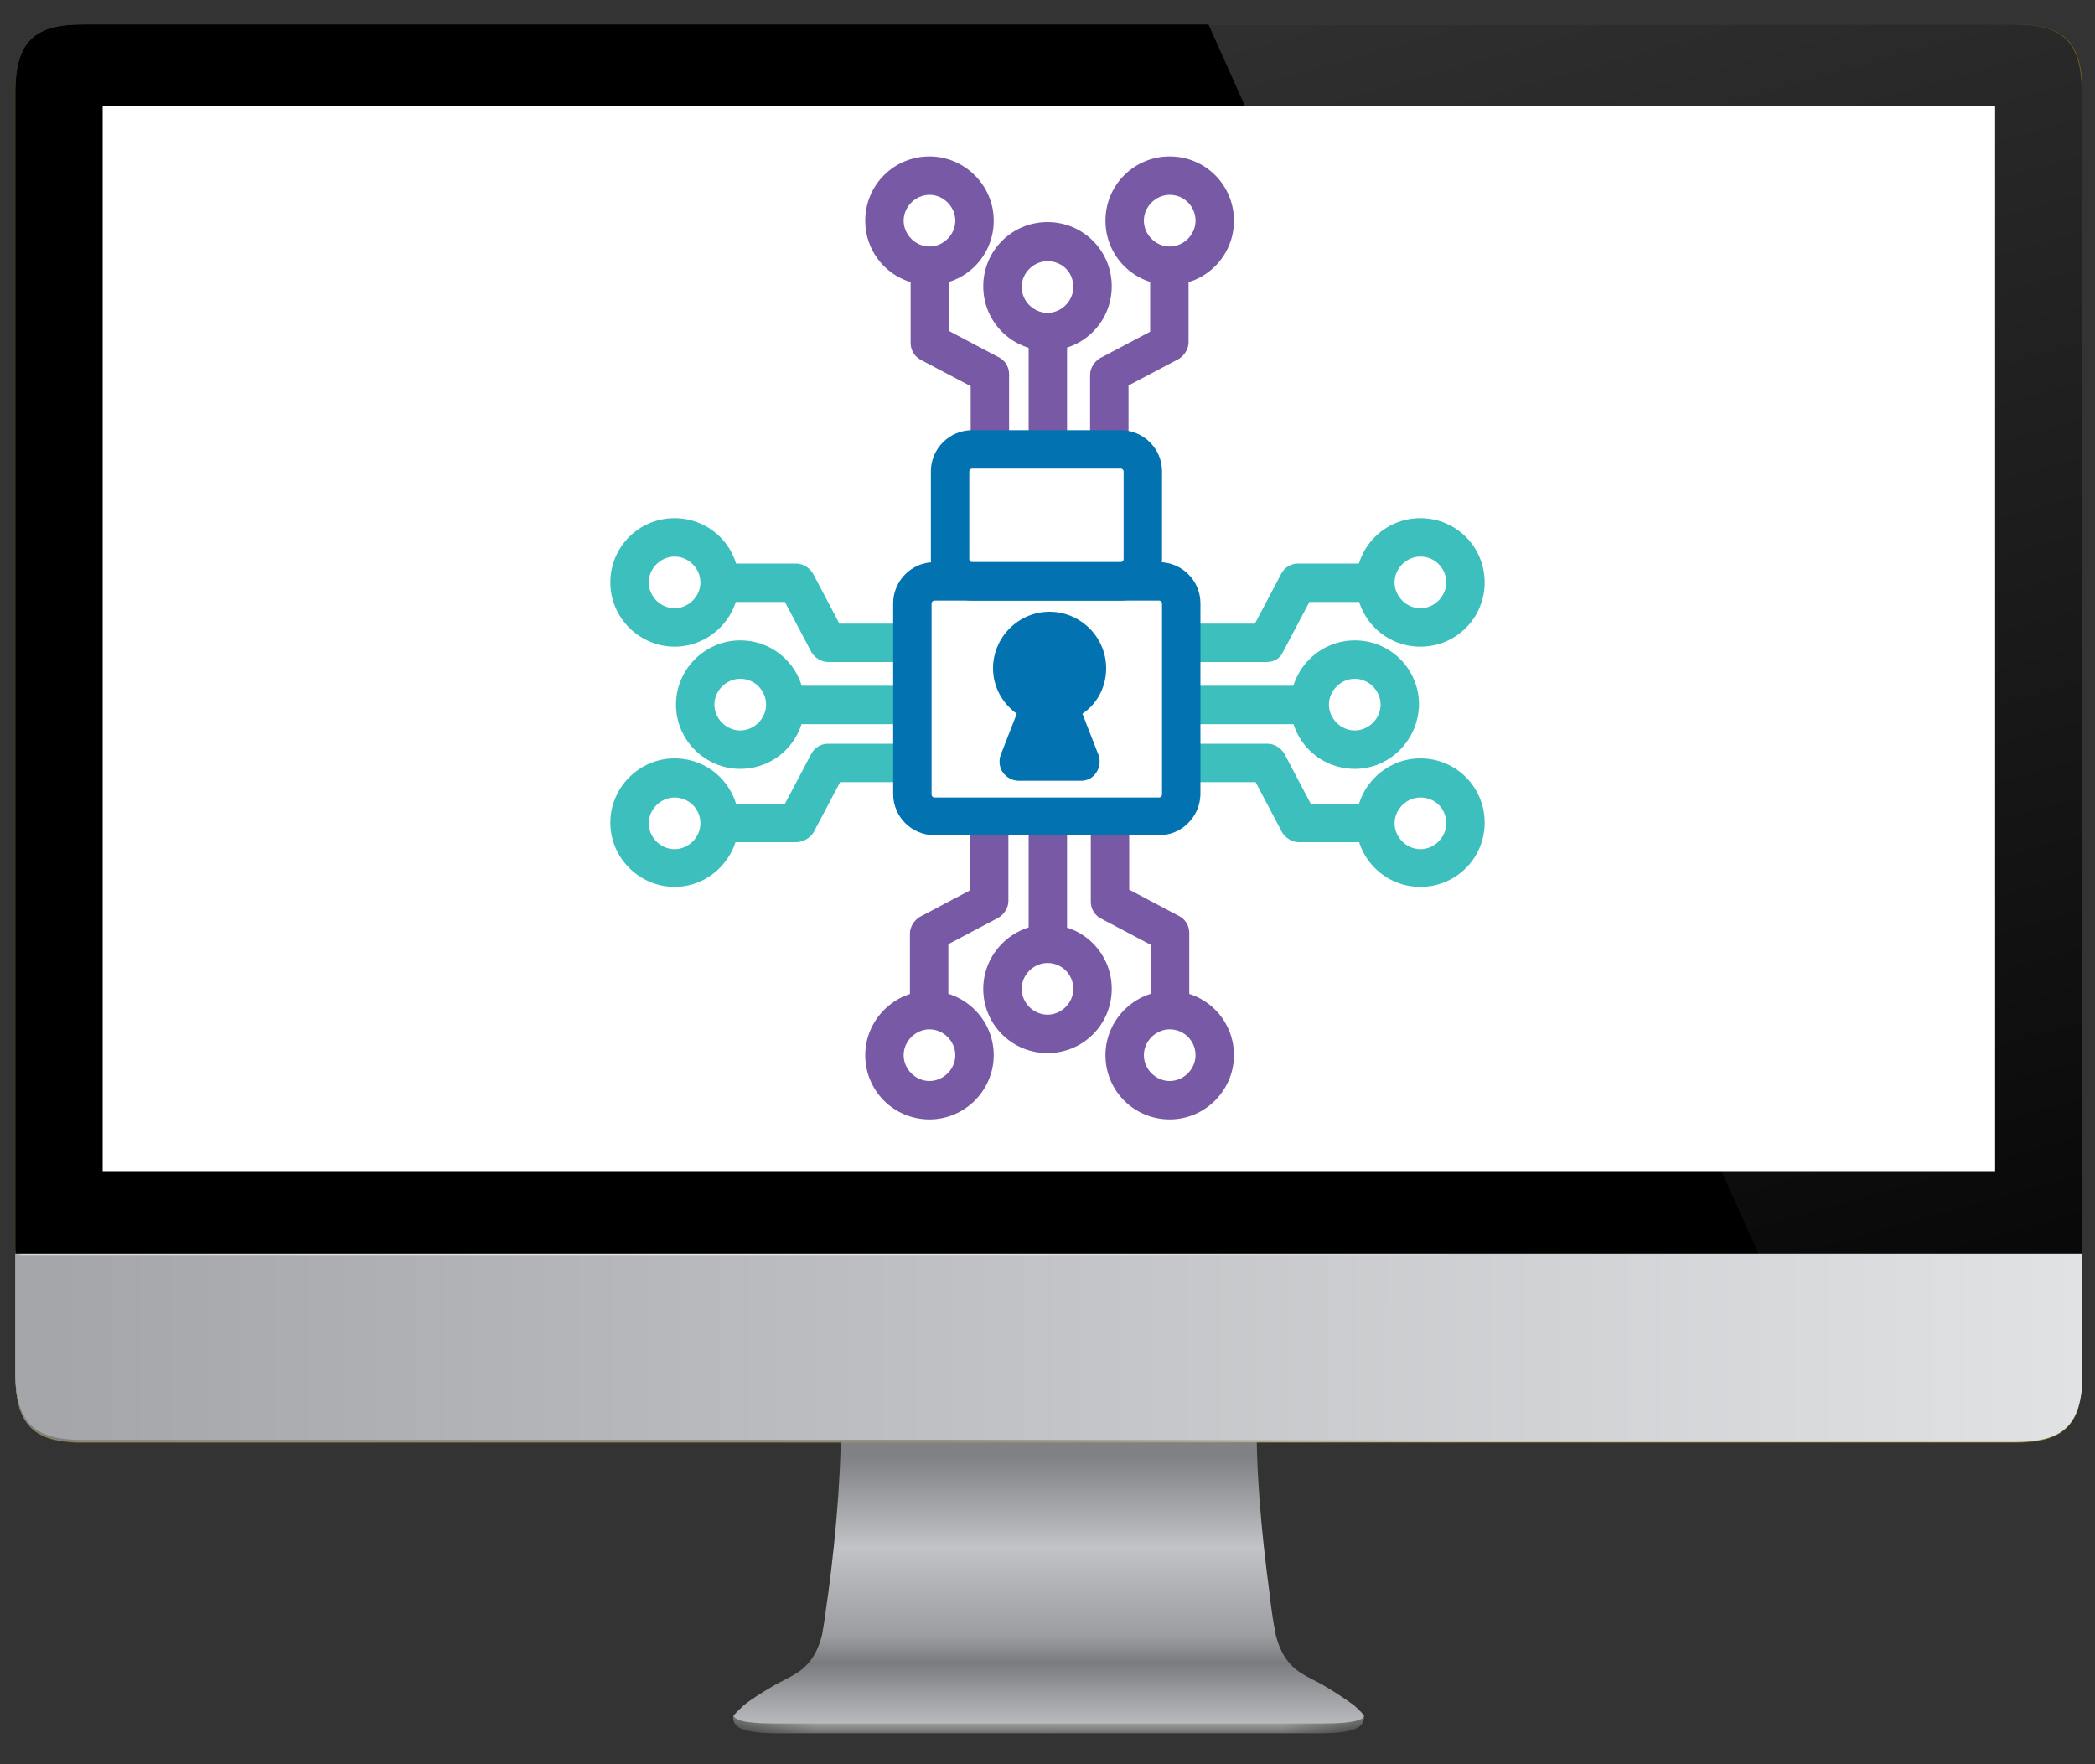
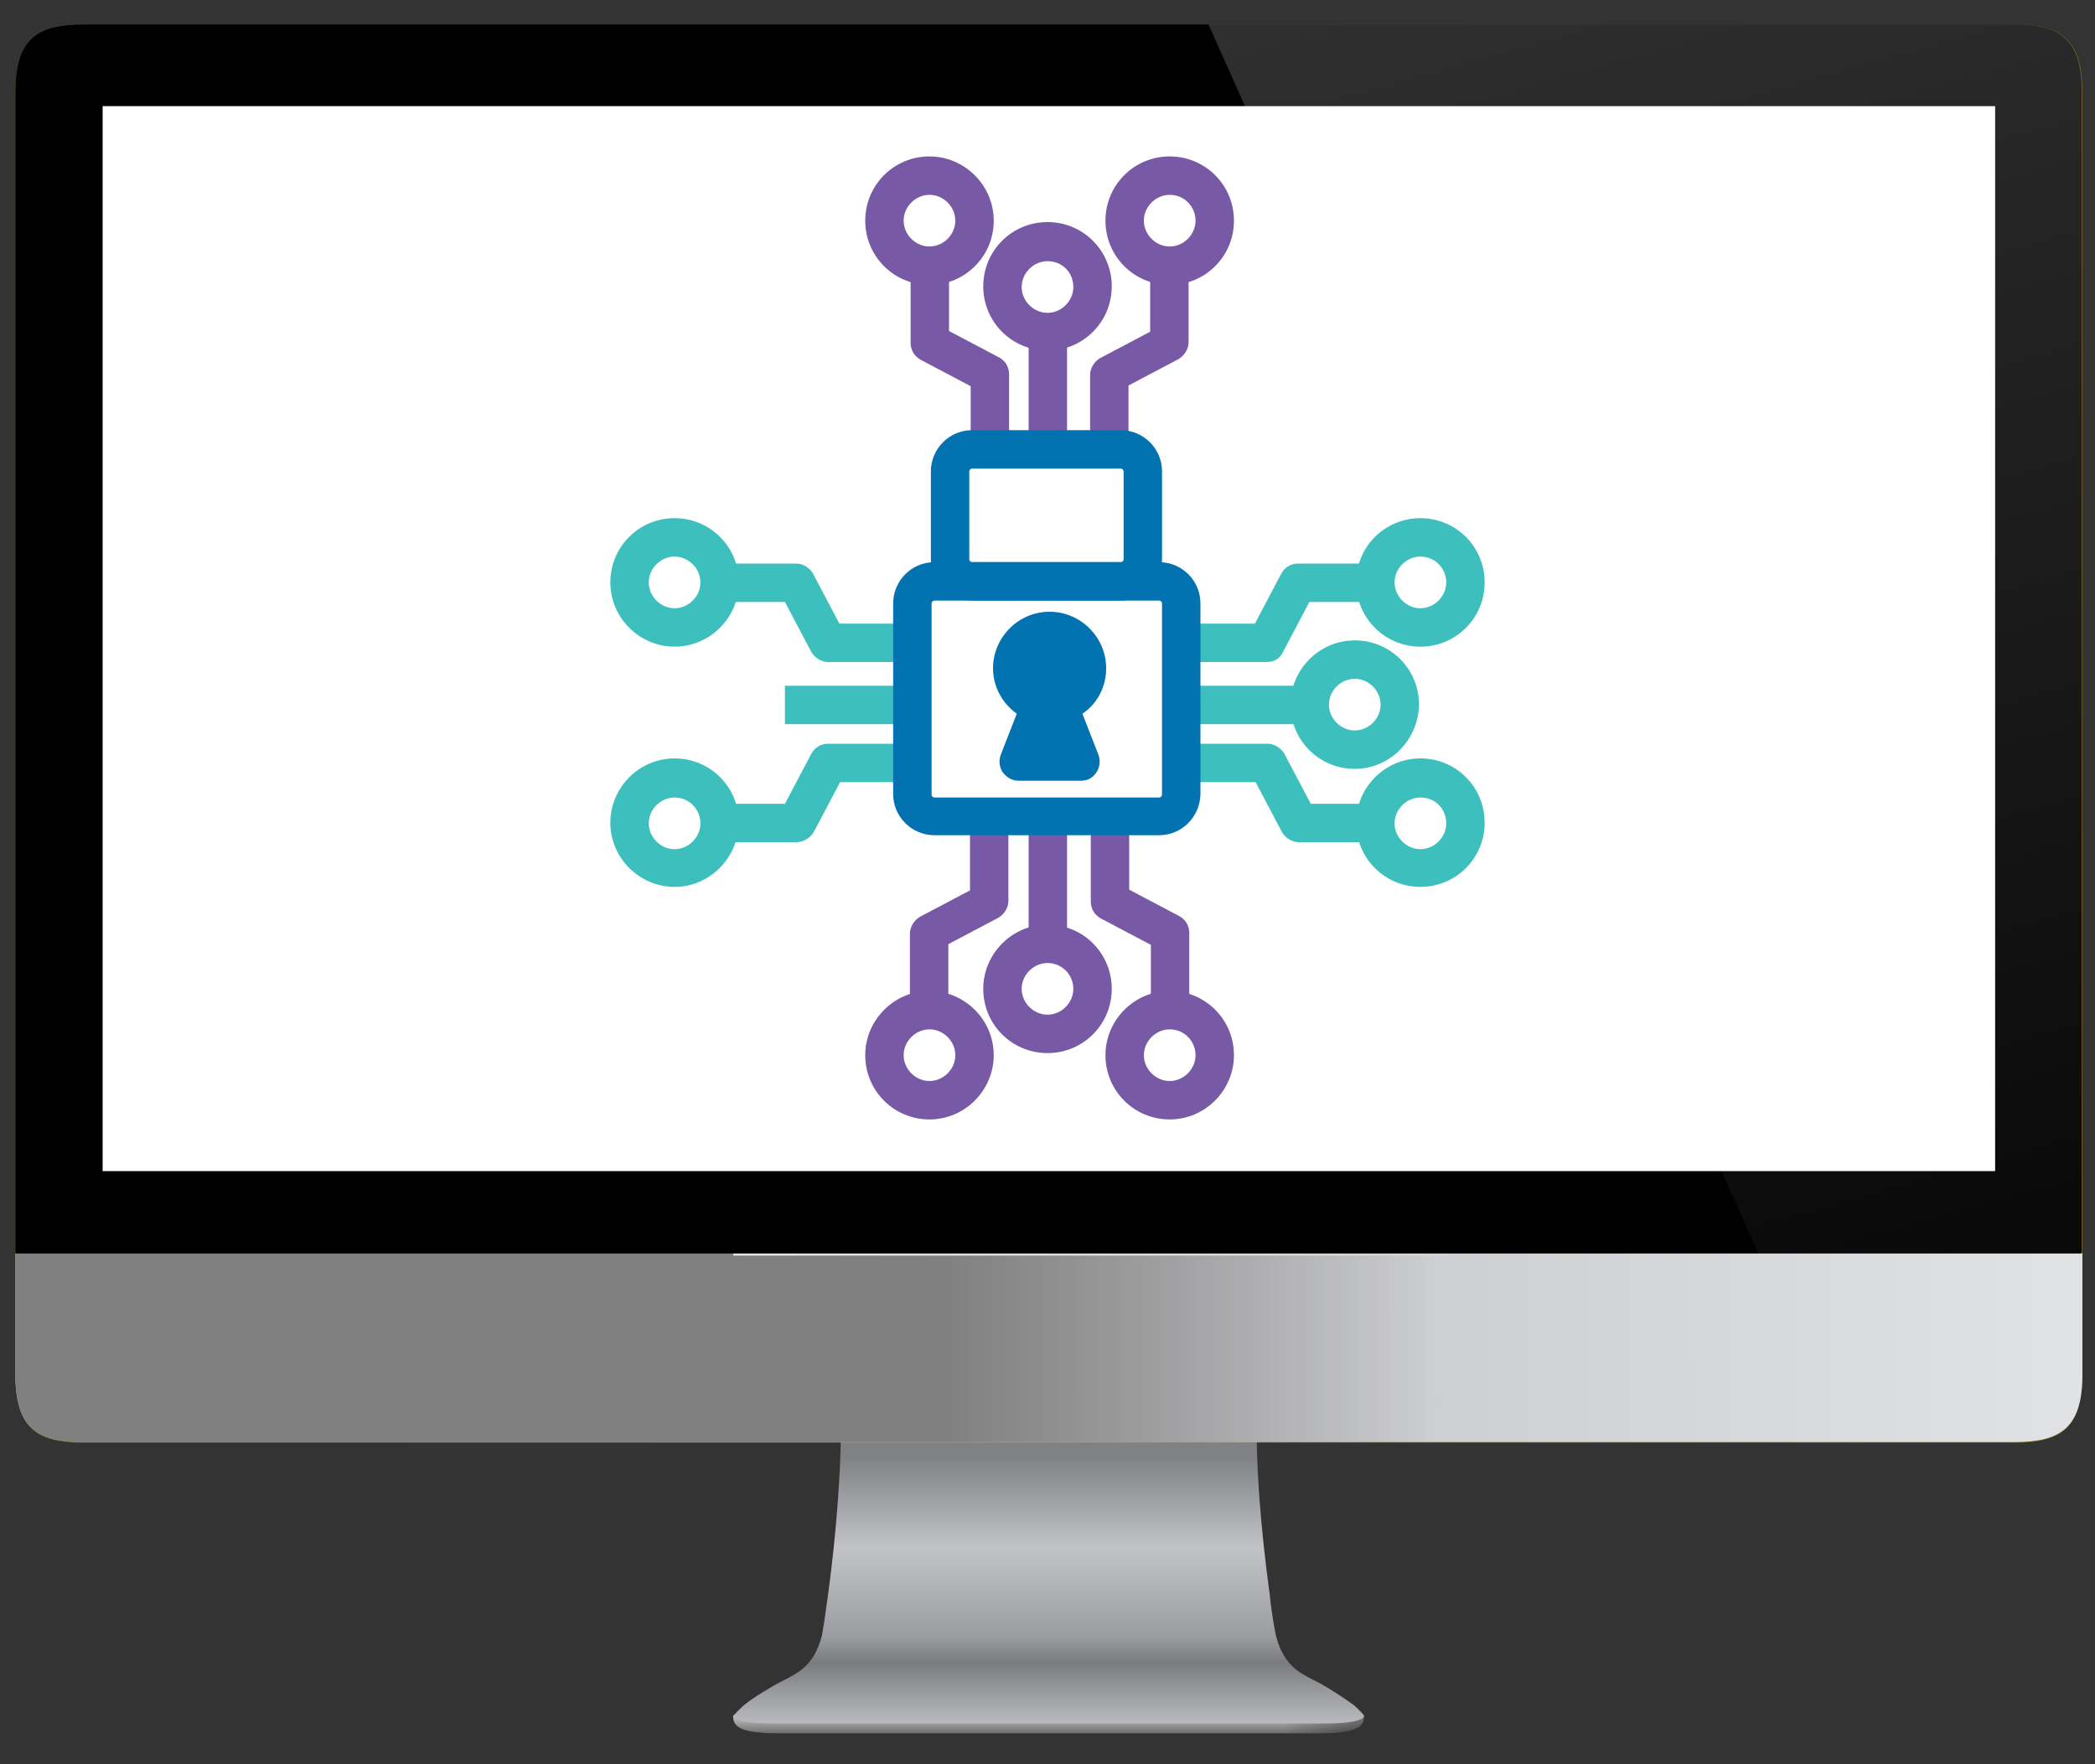
<svg xmlns="http://www.w3.org/2000/svg" xmlns:ns1="http://www.inkscape.org/namespaces/inkscape" xmlns:ns2="http://sodipodi.sourceforge.net/DTD/sodipodi-0.dtd" xmlns:xlink="http://www.w3.org/1999/xlink" version="1.1" id="svg2" ns1:version="0.48.2 r9819" ns2:docname="iMac.svg" x="0px" y="0px" viewBox="0 0 300 252.6" style="enable-background:new 0 0 300 252.6;" xml:space="preserve">
  <rect x="0" y="0" width="300" height="252.6" fill="#333333" stroke="none" />
  <style type="text/css">
	.st0{fill:url(#path3928_2_);}
	.st1{clip-path:url(#SVGID_2_);fill:url(#rect3941_2_);}
	.st2{fill:url(#path3928-8_2_);}
	.st3{clip-path:url(#SVGID_4_);fill:url(#rect3941-5_2_);}
	.st4{fill:url(#path3002_2_);}
	.st5{fill:#C9A700;fill-opacity:0.489;}
	.st6{fill:url(#path4382_2_);}
	.st7{fill:url(#path4493_2_);}
	.st8{fill:url(#path4497_2_);}
	.st9{fill:url(#rect4398_2_);}
	.st10{fill:url(#rect4398-8_2_);}
	.st11{fill:#FFFFFF;}
	.st12{clip-path:url(#SVGID_6_);fill:url(#path4516_2_);}
	.st13{fill:#0272B1;}
	.st14{fill:#3CBFBD;}
	.st15{fill:#7759A6;}
</style>
  <g>
    <g id="layer2_1_" transform="translate(-340.001,-22.001)">
      <g id="layer5_1_">
        <linearGradient id="path3928_2_" gradientUnits="userSpaceOnUse" x1="1487.599" y1="-332.609" x2="1487.599" y2="-336.206" gradientTransform="matrix(1 0 0 -1 -1020.002 -65.999)">
          <stop offset="0" style="stop-color:#E6E6E8" />
          <stop offset="1" style="stop-color:#6E6E6E" />
        </linearGradient>
        <path id="path3928_1_" ns1:connector-curvature="0" class="st0" d="M445,267.6c-0.1,1.7,0.9,2.7,7.6,2.6h37.6v-3.6     L445,267.6z" />
        <g>
          <g>
            <g>
              <defs>
                <path id="SVGID_1_" d="M445,267.6c-0.1,1.7,0.9,2.7,7.6,2.6h37.6v-3.6L445,267.6z" />
              </defs>
              <clipPath id="SVGID_2_">
                <use xlink:href="#SVGID_1_" style="overflow:visible;" />
              </clipPath>
              <linearGradient id="rect3941_2_" gradientUnits="userSpaceOnUse" x1="1268.187" y1="-306.854" x2="1276.479" y2="-306.854" gradientTransform="matrix(1.42 0 0 -1 -1355.953 -38.654)">
                <stop offset="0" style="stop-color:#000000;stop-opacity:0.392" />
                <stop offset="1" style="stop-color:#000000;stop-opacity:0" />
              </linearGradient>
-               <rect id="rect3941_1_" x="445" y="265.2" class="st1" width="11.8" height="6" />
            </g>
          </g>
        </g>
      </g>
      <g id="layer6_1_">
        <linearGradient id="path3928-8_2_" gradientUnits="userSpaceOnUse" x1="1489.299" y1="-332.608" x2="1489.299" y2="-336.206" gradientTransform="matrix(-1 0 0 -1 2002.002 -65.999)">
          <stop offset="0" style="stop-color:#E6E6E8" />
          <stop offset="1" style="stop-color:#6E6E6E" />
        </linearGradient>
        <path id="path3928-8_1_" ns1:connector-curvature="0" class="st2" d="M535.3,267.6c0.1,1.7-0.9,2.7-7.6,2.6h-37.6v-3.6     L535.3,267.6z" />
        <g>
          <g>
            <g>
              <defs>
                <path id="SVGID_3_" d="M535.3,267.6c0.1,1.7-0.9,2.7-7.6,2.6h-37.6v-3.6L535.3,267.6z" />
              </defs>
              <clipPath id="SVGID_4_">
                <use xlink:href="#SVGID_3_" style="overflow:visible;" />
              </clipPath>
              <linearGradient id="rect3941-5_2_" gradientUnits="userSpaceOnUse" x1="1269.314" y1="-306.854" x2="1277.606" y2="-306.854" gradientTransform="matrix(-1.42 0 0 -1 2337.953 -38.654)">
                <stop offset="0" style="stop-color:#000000;stop-opacity:0.392" />
                <stop offset="1" style="stop-color:#000000;stop-opacity:0" />
              </linearGradient>
              <rect id="rect3941-5_1_" x="523.6" y="265.2" class="st3" width="11.8" height="6" />
            </g>
          </g>
        </g>
      </g>
      <g id="layer3_1_">
        <linearGradient id="path3002_2_" gradientUnits="userSpaceOnUse" x1="1775.109" y1="-296.63" x2="1775.109" y2="-334.725" gradientTransform="matrix(1 0 0 -1 -1284.908 -65.999)">
          <stop offset="0" style="stop-color:#808185" />
          <stop offset="0.341" style="stop-color:#C2C3C7" />
          <stop offset="0.673" style="stop-color:#9C9DA1" />
          <stop offset="0.774" style="stop-color:#7A7B7F" />
          <stop offset="0.912" style="stop-color:#A2A3A7" />
          <stop offset="1" style="stop-color:#B8B9BD" />
        </linearGradient>
        <path id="path3002_1_" ns1:connector-curvature="0" class="st4" d="M490.2,221.8l-29.8,0.9c0.2,8.7-0.6,18.5-1.8,27.5     c-0.3,1.9-0.5,3.9-0.9,6c-0.6,2.3-1.5,3.7-2.8,4.8c-1.1,0.9-2.5,1.5-3.8,2.2c-1.9,1.1-3.5,2.1-4.6,3c-0.4,0.4-0.9,0.8-1.3,1.3     c-0.1,0.1-0.1,0.2-0.1,0.2c0,0.3,0.4,0.4,0.7,0.6c1.1,0.4,3.1,0.5,5.6,0.5c1.3,0,2.9,0,4.4,0h34.4h34.4c1.5,0,3.1,0,4.4,0     c2.5,0,4.5-0.1,5.6-0.5c0.3-0.1,0.7-0.3,0.7-0.6c0-0.1,0-0.1-0.1-0.2c-0.4-0.5-0.9-0.9-1.3-1.3c-1.1-0.8-2.7-1.9-4.6-3     c-1.3-0.7-2.7-1.3-3.8-2.2c-1.3-1.1-2.2-2.5-2.8-4.8c-0.4-2-0.7-4.1-0.9-6c-1.2-8.9-2.1-18.7-1.8-27.5L490.2,221.8z" />
      </g>
      <g id="g3913_1_">
		</g>
    </g>
    <g id="layer9_1_" transform="translate(-340.001,-22.001)">
      <path id="rect4316_1_" ns1:connector-curvature="0" class="st5" d="M352,25.5c-6.8,0-9.8,2.1-9.8,9.8v10.2v156v7.1v10.2    c0,7.7,3,9.8,9.8,9.8h21h1.6H608h20.4c6.8,0,9.8-2.1,9.8-9.8v-17.3v-156V35.3c0-7.7-3-9.8-9.8-9.8h-21h-1.6H372.4H352z" />
    </g>
    <g id="g4380_1_" transform="translate(-340.001,-22.001)">
      <linearGradient id="path4382_2_" gradientUnits="userSpaceOnUse" x1="1367.893" y1="-281.13" x2="1658.22" y2="-280.761" gradientTransform="matrix(1 0 0 -1 -1020.002 -65.999)">
        <stop offset="0" style="stop-color:#A5A6AA" />
        <stop offset="1" style="stop-color:#E1E2E4" />
      </linearGradient>
      <path id="path4382_1_" ns1:connector-curvature="0" class="st6" d="M342.2,201.4v7.1v10.2c0,7.7,3,9.8,9.8,9.8h21h1.6H608    h20.4c6.8,0,9.8-2.1,9.8-9.8v-17.3H342.2z" />
    </g>
    <g id="g4491_1_" transform="translate(-340.001,-22.001)">
      <linearGradient id="path4493_2_" gradientUnits="userSpaceOnUse" x1="1495.132" y1="-280.949" x2="1565.911" y2="-280.949" gradientTransform="matrix(1 0 0 -1 -1020.002 -65.999)">
        <stop offset="0" style="stop-color:#808080" />
        <stop offset="1" style="stop-color:#808080;stop-opacity:0" />
      </linearGradient>
      <path id="path4493_1_" ns1:connector-curvature="0" class="st7" d="M342.2,201.4v7.1v10.2c0,7.7,3,9.8,9.8,9.8h21h1.6H608    h20.4c6.8,0,9.8-2.1,9.8-9.8v-17.3H342.2z" />
    </g>
    <g id="g4495_1_" transform="translate(-340.001,-22.001)">
      <linearGradient id="path4497_2_" gradientUnits="userSpaceOnUse" x1="1367.893" y1="-280.83" x2="1658.22" y2="-280.461" gradientTransform="matrix(1 0 0 -1 -1020.002 -65.999)">
        <stop offset="0" style="stop-color:#A5A6AA" />
        <stop offset="1" style="stop-color:#E1E2E4" />
      </linearGradient>
-       <path id="path4497_1_" ns1:connector-curvature="0" class="st8" d="M342.2,201.1v7.1v10.2c0,7.7,3,9.8,9.8,9.8h21h1.6H608    h20.4c6.8,0,9.8-2.1,9.8-9.8v-17.3H342.2z" />
    </g>
    <g id="layer11_1_" transform="translate(-340.001,-22.001)">
      <linearGradient id="rect4398_2_" gradientUnits="userSpaceOnUse" x1="1362.202" y1="-274.169" x2="1465.002" y2="-274.169" gradientTransform="matrix(1 0 0 -1 -1020.002 -72.569)">
        <stop offset="0" style="stop-color:#D5D5D7;stop-opacity:0" />
        <stop offset="9.579180e-03" style="stop-color:#D5D5D7" />
        <stop offset="1" style="stop-color:#E6E6E6" />
      </linearGradient>
-       <rect id="rect4398_1_" x="342.2" y="201.4" class="st9" width="102.8" height="0.4" />
      <linearGradient id="rect4398-8_2_" gradientUnits="userSpaceOnUse" x1="880.32" y1="-274.169" x2="983.12" y2="-274.169" gradientTransform="matrix(-1 0 0 -1 1428.12 -72.569)">
        <stop offset="0" style="stop-color:#D5D5D7;stop-opacity:0" />
        <stop offset="9.579180e-03" style="stop-color:#D5D5D7" />
        <stop offset="1" style="stop-color:#E6E6E6" />
      </linearGradient>
      <rect id="rect4398-8_1_" x="445" y="201.4" class="st10" width="102.8" height="0.4" />
    </g>
    <g id="g4376_1_" transform="translate(-340.001,-22.001)">
      <path id="path4378_1_" ns1:connector-curvature="0" d="M352,25.5c-6.8,0-9.8,2.1-9.8,9.8v10.2v156h295.9v-156V35.3    c0-7.7-3-9.8-9.8-9.8h-21h-1.6H372.4H352z" />
    </g>
    <g id="layer14_1_" transform="translate(-340.001,-22.001)">
      <rect id="rect4535_1_" x="354.7" y="37.2" class="st11" width="271" height="152.5" />
    </g>
    <g id="layer13_1_" transform="translate(-340.001,-22.001)">
      <g>
        <g>
          <g>
            <defs>
              <path id="SVGID_5_" d="M352,25.5c-6.8,0-9.8,2.1-9.8,9.8v10.2v156h295.9v-156V35.3c0-7.7-3-9.8-9.8-9.8h-21h-1.6H372.4H352z" />
            </defs>
            <clipPath id="SVGID_6_">
              <use xlink:href="#SVGID_5_" style="overflow:visible;" />
            </clipPath>
            <linearGradient id="path4516_2_" gradientUnits="userSpaceOnUse" x1="1601.762" y1="-58.665" x2="1671.914" y2="-308.896" gradientTransform="matrix(1 0 0 -1 -1020.002 -65.999)">
              <stop offset="0" style="stop-color:#FFFFFF;stop-opacity:0.196" />
              <stop offset="1" style="stop-color:#FFFFFF;stop-opacity:0" />
            </linearGradient>
            <path id="path4516_1_" ns1:connector-curvature="0" class="st12" d="M512.2,23.6l99.6,222.6l52.5,3.3l1-237.9L512.2,23.6z       " />
          </g>
        </g>
      </g>
    </g>
  </g>
  <ns2:namedview bordercolor="#666666" borderopacity="1" gridtolerance="10" guidetolerance="10" id="namedview3857" ns1:current-layer="svg2" ns1:cx="1059.1305" ns1:cy="261.84961" ns1:pageopacity="0" ns1:pageshadow="2" ns1:window-height="988" ns1:window-maximized="1" ns1:window-width="1680" ns1:window-x="-8" ns1:window-y="-8" ns1:zoom="1.4230524" objecttolerance="10" pagecolor="#ffffff" showgrid="false">
	</ns2:namedview>
  <g id="layer12" transform="translate(0,-45.3)">
</g>
  <g>
    <g>
      <path class="st13" d="M155.6,95.6c0-2.9-2.4-5.3-5.3-5.3c-2.9,0-5.3,2.4-5.3,5.3c0,2.5,1.7,4.6,4.1,5.2l-3.2,8.3h8.9l-3.2-8.3    C153.9,100.2,155.6,98.1,155.6,95.6z" />
      <path class="st13" d="M154.8,111.8h-8.9c-0.9,0-1.7-0.4-2.3-1.2c-0.5-0.7-0.6-1.7-0.3-2.5l2.3-5.9c-2.1-1.5-3.4-3.9-3.4-6.5    c0-4.4,3.6-8.1,8.1-8.1c4.4,0,8.1,3.6,8.1,8.1c0,2.7-1.3,5.1-3.4,6.5l2.3,5.9c0.3,0.8,0.2,1.8-0.3,2.5    C156.5,111.4,155.7,111.8,154.8,111.8z M149.9,106.3h0.9l-0.5-1.2L149.9,106.3z M150.3,93c-1.4,0-2.6,1.2-2.6,2.6    c0,1.2,0.8,2.2,2,2.5c0.2,0,0.4,0.1,0.6,0.2c0.2-0.1,0.4-0.2,0.6-0.2c1.2-0.3,2-1.3,2-2.5C152.9,94.2,151.7,93,150.3,93z" />
    </g>
    <g>
      <path class="st14" d="M96.6,92.6c-5,0-9.2-4.1-9.2-9.2s4.1-9.2,9.2-9.2c5.1,0,9.2,4.1,9.2,9.2S101.6,92.6,96.6,92.6z M96.6,79.7    c-2,0-3.7,1.7-3.7,3.7s1.7,3.7,3.7,3.7c2,0,3.7-1.7,3.7-3.7S98.6,79.7,96.6,79.7z" />
      <path class="st14" d="M130.9,94.8h-12.3c-1,0-1.9-0.6-2.4-1.4l-3.8-7.2H103v-5.5h11c1,0,1.9,0.6,2.4,1.4l3.8,7.2h10.6V94.8z" />
      <path class="st14" d="M96.6,127c-5,0-9.2-4.1-9.2-9.2c0-5,4.1-9.2,9.2-9.2c5.1,0,9.2,4.1,9.2,9.2C105.7,122.9,101.6,127,96.6,127z     M96.6,114.2c-2,0-3.7,1.7-3.7,3.7c0,2,1.7,3.7,3.7,3.7c2,0,3.7-1.7,3.7-3.7C100.3,115.8,98.6,114.2,96.6,114.2z" />
-       <path class="st14" d="M106,110.1c-5,0-9.2-4.1-9.2-9.2c0-5,4.1-9.2,9.2-9.2s9.2,4.1,9.2,9.2C115.2,106,111.1,110.1,106,110.1z     M106,97.2c-2,0-3.7,1.7-3.7,3.7c0,2,1.7,3.7,3.7,3.7s3.7-1.7,3.7-3.7C109.7,98.9,108.1,97.2,106,97.2z" />
      <path class="st14" d="M114,120.6h-11v-5.5h9.4l3.8-7.2c0.5-0.9,1.4-1.4,2.4-1.4h12.3v5.5h-10.6l-3.8,7.2    C116,120,115,120.6,114,120.6z" />
      <rect x="112.4" y="98.2" class="st14" width="18.2" height="5.5" />
    </g>
    <g>
      <path class="st15" d="M167.5,40.8c-5.1,0-9.2-4.1-9.2-9.2s4.1-9.2,9.2-9.2c5.1,0,9.2,4.1,9.2,9.2S172.6,40.8,167.5,40.8z     M167.5,27.9c-2,0-3.7,1.7-3.7,3.7s1.7,3.7,3.7,3.7c2,0,3.7-1.7,3.7-3.7S169.6,27.9,167.5,27.9z" />
      <path class="st15" d="M161.6,65.9h-5.5V53.7c0-1,0.6-1.9,1.4-2.4l7.2-3.8V38h5.5v11c0,1-0.6,1.9-1.4,2.4l-7.2,3.8V65.9z" />
      <path class="st15" d="M133.1,40.8c-5.1,0-9.2-4.1-9.2-9.2s4.1-9.2,9.2-9.2c5,0,9.2,4.1,9.2,9.2S138.2,40.8,133.1,40.8z     M133.1,27.9c-2,0-3.7,1.7-3.7,3.7s1.7,3.7,3.7,3.7s3.7-1.7,3.7-3.7S135.1,27.9,133.1,27.9z" />
      <path class="st15" d="M150,50.2c-5.1,0-9.2-4.1-9.2-9.2s4.1-9.2,9.2-9.2s9.2,4.1,9.2,9.2S155.1,50.2,150,50.2z M150,37.4    c-2,0-3.7,1.7-3.7,3.7c0,2,1.7,3.7,3.7,3.7c2,0,3.7-1.7,3.7-3.7C153.7,39,152.1,37.4,150,37.4z" />
      <path class="st15" d="M144.5,65.9H139V55.3l-7.2-3.8c-0.9-0.5-1.4-1.4-1.4-2.4V38h5.5v9.4l7.2,3.8c0.9,0.5,1.4,1.4,1.4,2.4V65.9z" />
      <rect x="147.3" y="47.5" class="st15" width="5.5" height="18.2" />
    </g>
    <g>
      <path class="st15" d="M167.5,160.3c-5.1,0-9.2-4.1-9.2-9.2c0-5,4.1-9.2,9.2-9.2c5.1,0,9.2,4.1,9.2,9.2    C176.7,156.1,172.6,160.3,167.5,160.3z M167.5,147.4c-2,0-3.7,1.7-3.7,3.7c0,2,1.7,3.7,3.7,3.7c2,0,3.7-1.7,3.7-3.7    C171.2,149.1,169.6,147.4,167.5,147.4z" />
      <path class="st15" d="M170.3,144.7h-5.5v-9.4l-7.2-3.8c-0.9-0.5-1.4-1.4-1.4-2.4v-12.3h5.5v10.6l7.2,3.8c0.9,0.5,1.4,1.4,1.4,2.4    V144.7z" />
      <path class="st15" d="M133.1,160.3c-5.1,0-9.2-4.1-9.2-9.2c0-5,4.1-9.2,9.2-9.2c5,0,9.2,4.1,9.2,9.2    C142.3,156.1,138.2,160.3,133.1,160.3z M133.1,147.4c-2,0-3.7,1.7-3.7,3.7c0,2,1.7,3.7,3.7,3.7s3.7-1.7,3.7-3.7    C136.8,149.1,135.1,147.4,133.1,147.4z" />
      <path class="st15" d="M150,150.8c-5.1,0-9.2-4.1-9.2-9.2c0-5,4.1-9.2,9.2-9.2s9.2,4.1,9.2,9.2C159.2,146.7,155.1,150.8,150,150.8z     M150,137.9c-2,0-3.7,1.7-3.7,3.7c0,2,1.7,3.7,3.7,3.7c2,0,3.7-1.7,3.7-3.7C153.7,139.6,152.1,137.9,150,137.9z" />
      <path class="st15" d="M135.8,144.7h-5.5v-11c0-1,0.6-1.9,1.4-2.4l7.2-3.8v-10.6h5.5V129c0,1-0.6,1.9-1.4,2.4l-7.2,3.8V144.7z" />
      <rect x="147.3" y="117" class="st15" width="5.5" height="18.2" />
    </g>
    <g>
      <path class="st14" d="M203.4,92.6c-5.1,0-9.2-4.1-9.2-9.2s4.1-9.2,9.2-9.2c5.1,0,9.2,4.1,9.2,9.2S208.5,92.6,203.4,92.6z     M203.4,79.7c-2,0-3.7,1.7-3.7,3.7s1.7,3.7,3.7,3.7c2,0,3.7-1.7,3.7-3.7S205.5,79.7,203.4,79.7z" />
      <path class="st14" d="M181.4,94.8h-12.3v-5.5h10.6l3.8-7.2c0.5-0.9,1.4-1.4,2.4-1.4h11v5.5h-9.4l-3.8,7.2    C183.3,94.3,182.4,94.8,181.4,94.8z" />
      <path class="st14" d="M203.4,127c-5.1,0-9.2-4.1-9.2-9.2c0-5,4.1-9.2,9.2-9.2c5.1,0,9.2,4.1,9.2,9.2    C212.6,122.9,208.5,127,203.4,127z M203.4,114.2c-2,0-3.7,1.7-3.7,3.7c0,2,1.7,3.7,3.7,3.7c2,0,3.7-1.7,3.7-3.7    C207.1,115.8,205.5,114.2,203.4,114.2z" />
      <path class="st14" d="M194,110.1c-5.1,0-9.2-4.1-9.2-9.2c0-5,4.1-9.2,9.2-9.2c5.1,0,9.2,4.1,9.2,9.2    C203.1,106,199,110.1,194,110.1z M194,97.2c-2,0-3.7,1.7-3.7,3.7c0,2,1.7,3.7,3.7,3.7c2,0,3.7-1.7,3.7-3.7    C197.7,98.9,196,97.2,194,97.2z" />
      <path class="st14" d="M197,120.6h-11c-1,0-1.9-0.6-2.4-1.4l-3.8-7.2h-10.6v-5.5h12.3c1,0,1.9,0.6,2.4,1.4l3.8,7.2h9.4V120.6z" />
      <rect x="169.3" y="98.2" class="st14" width="18.2" height="5.5" />
    </g>
    <path class="st13" d="M166,119.6h-32.2c-3.2,0-5.9-2.6-5.9-5.9V86.4c0-3.2,2.6-5.9,5.9-5.9H166c3.2,0,5.9,2.6,5.9,5.9v27.4   C171.8,117,169.2,119.6,166,119.6z M133.8,86c-0.2,0-0.4,0.2-0.4,0.4v27.4c0,0.2,0.2,0.4,0.4,0.4H166c0.2,0,0.4-0.2,0.4-0.4V86.4   c0-0.2-0.2-0.4-0.4-0.4H133.8z" />
    <path class="st13" d="M160.5,86h-21.3c-3.2,0-5.9-2.6-5.9-5.9V67.5c0-3.2,2.6-5.9,5.9-5.9h21.3c3.2,0,5.9,2.6,5.9,5.9v12.6   C166.4,83.3,163.8,86,160.5,86z M139.2,67.1c-0.2,0-0.4,0.2-0.4,0.4v12.6c0,0.2,0.2,0.4,0.4,0.4h21.3c0.2,0,0.4-0.2,0.4-0.4V67.5   c0-0.2-0.2-0.4-0.4-0.4H139.2z" />
  </g>
</svg>